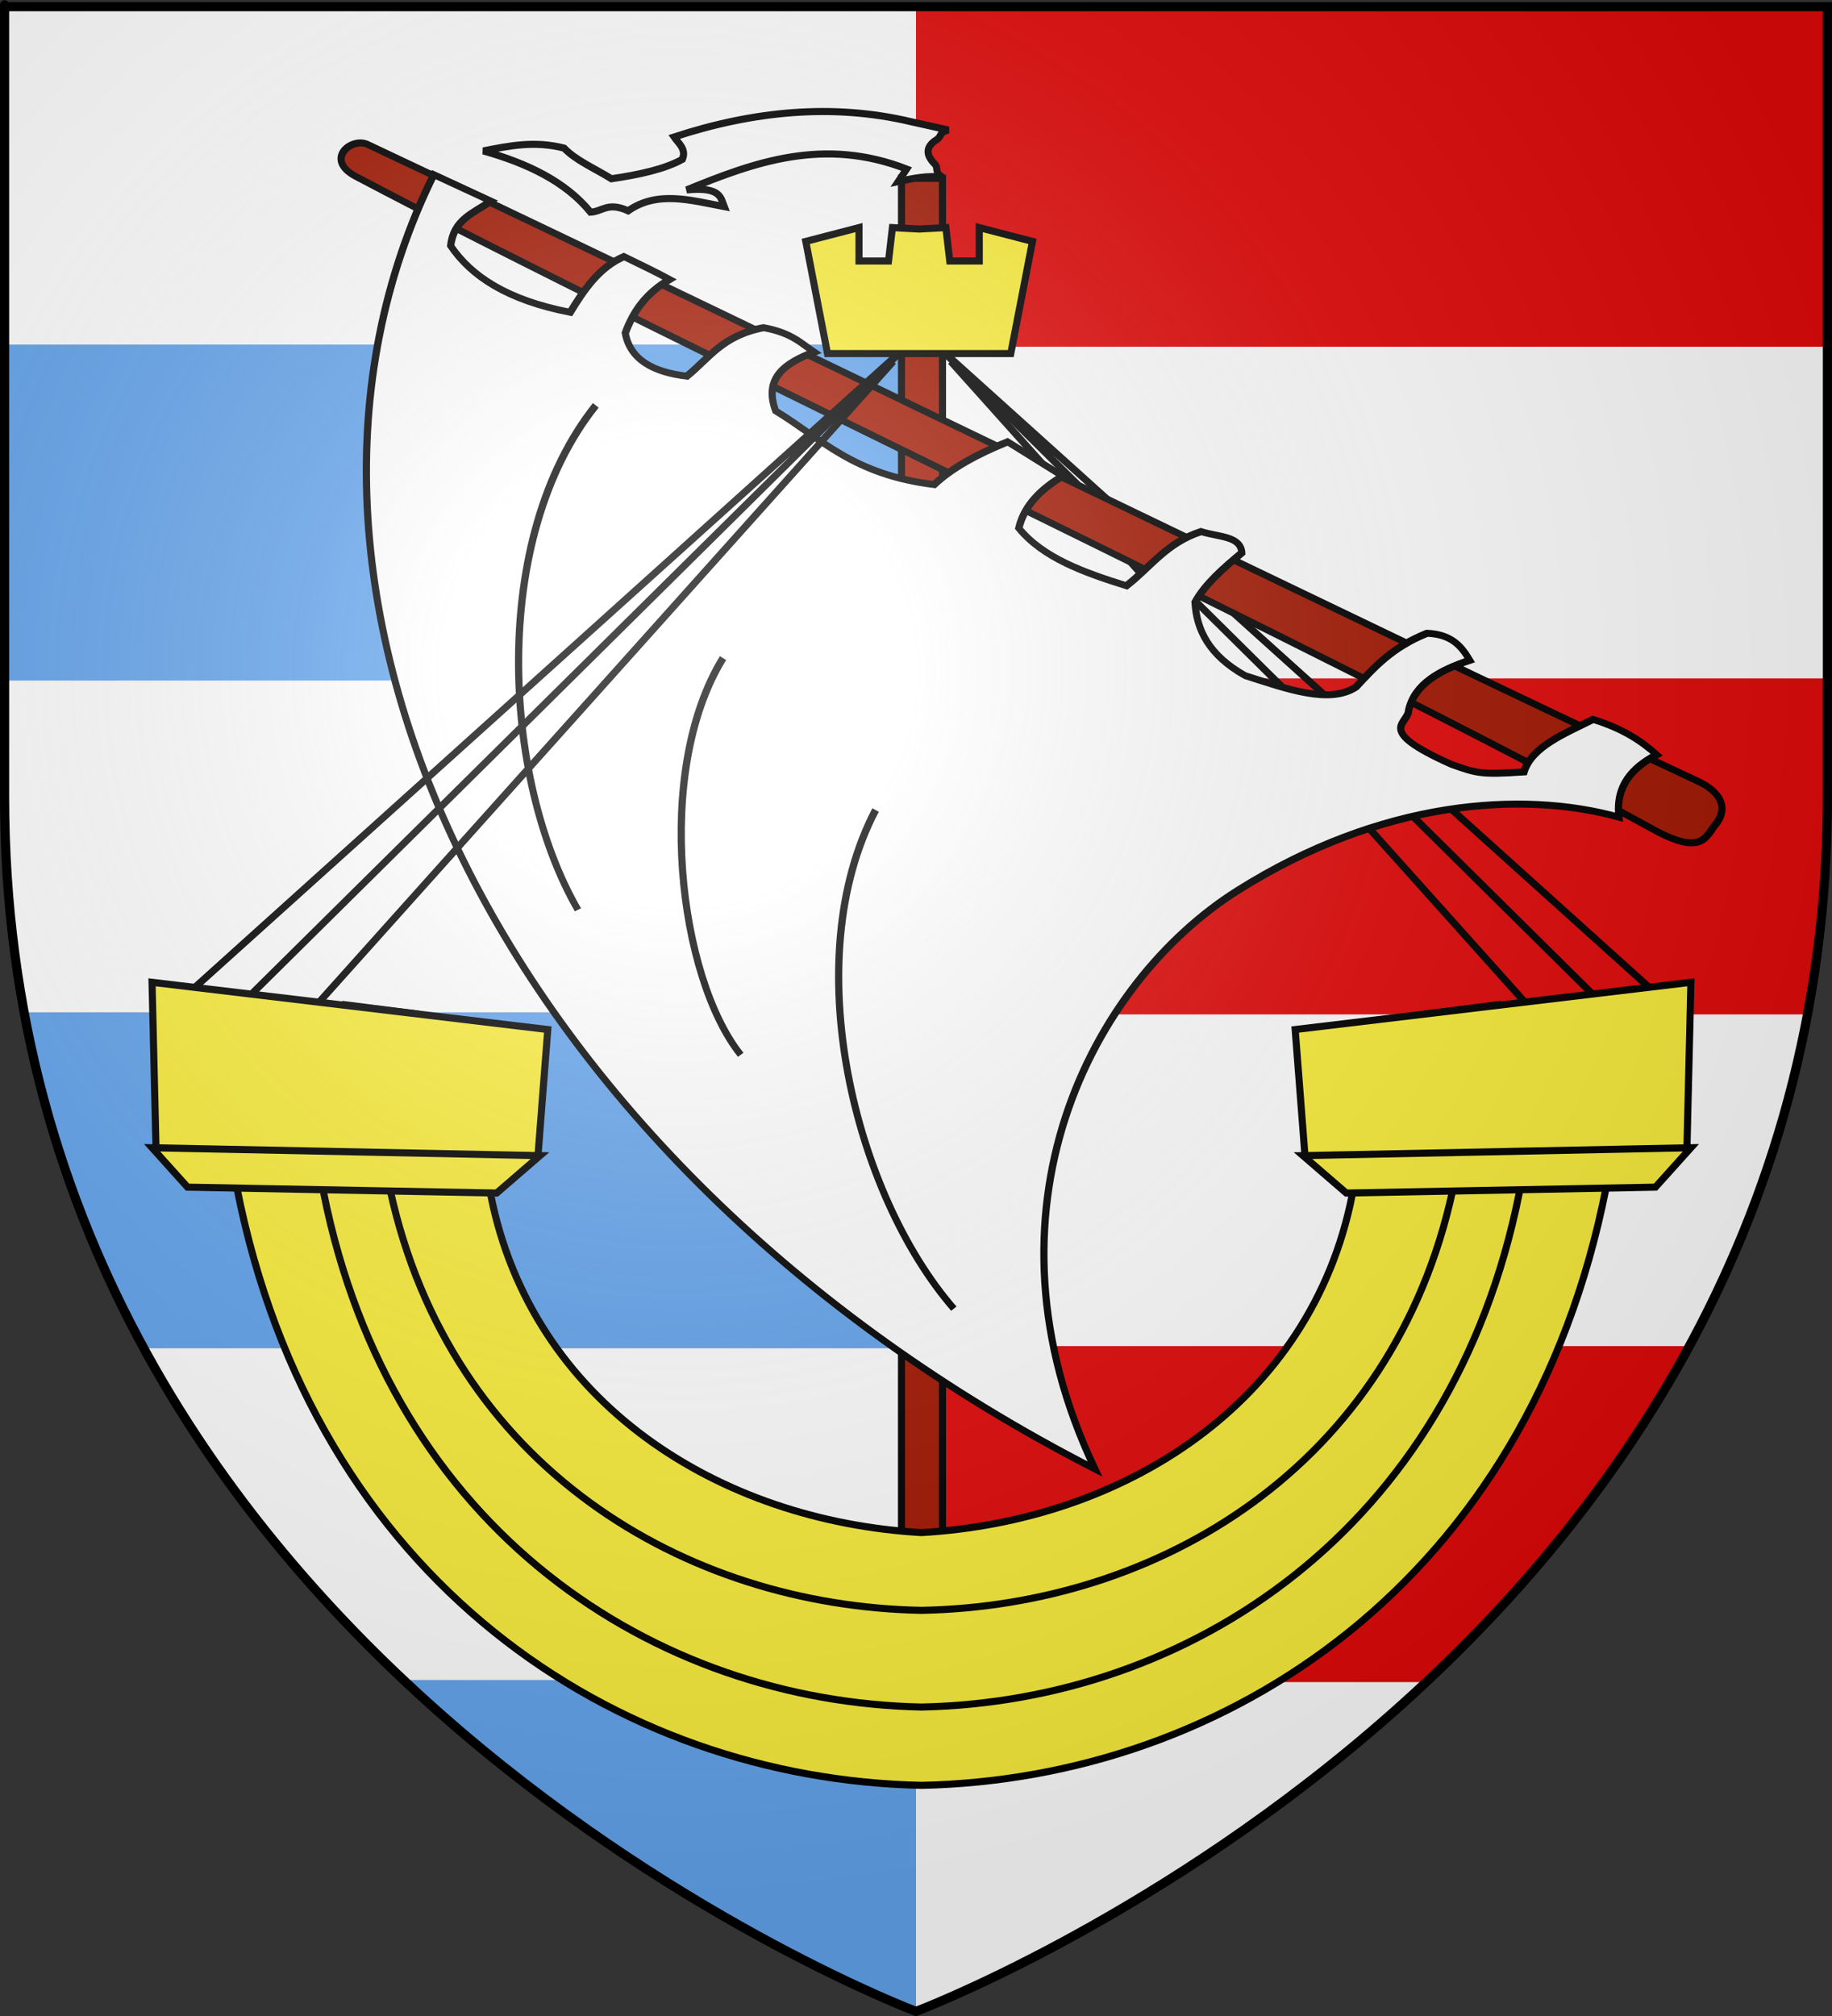
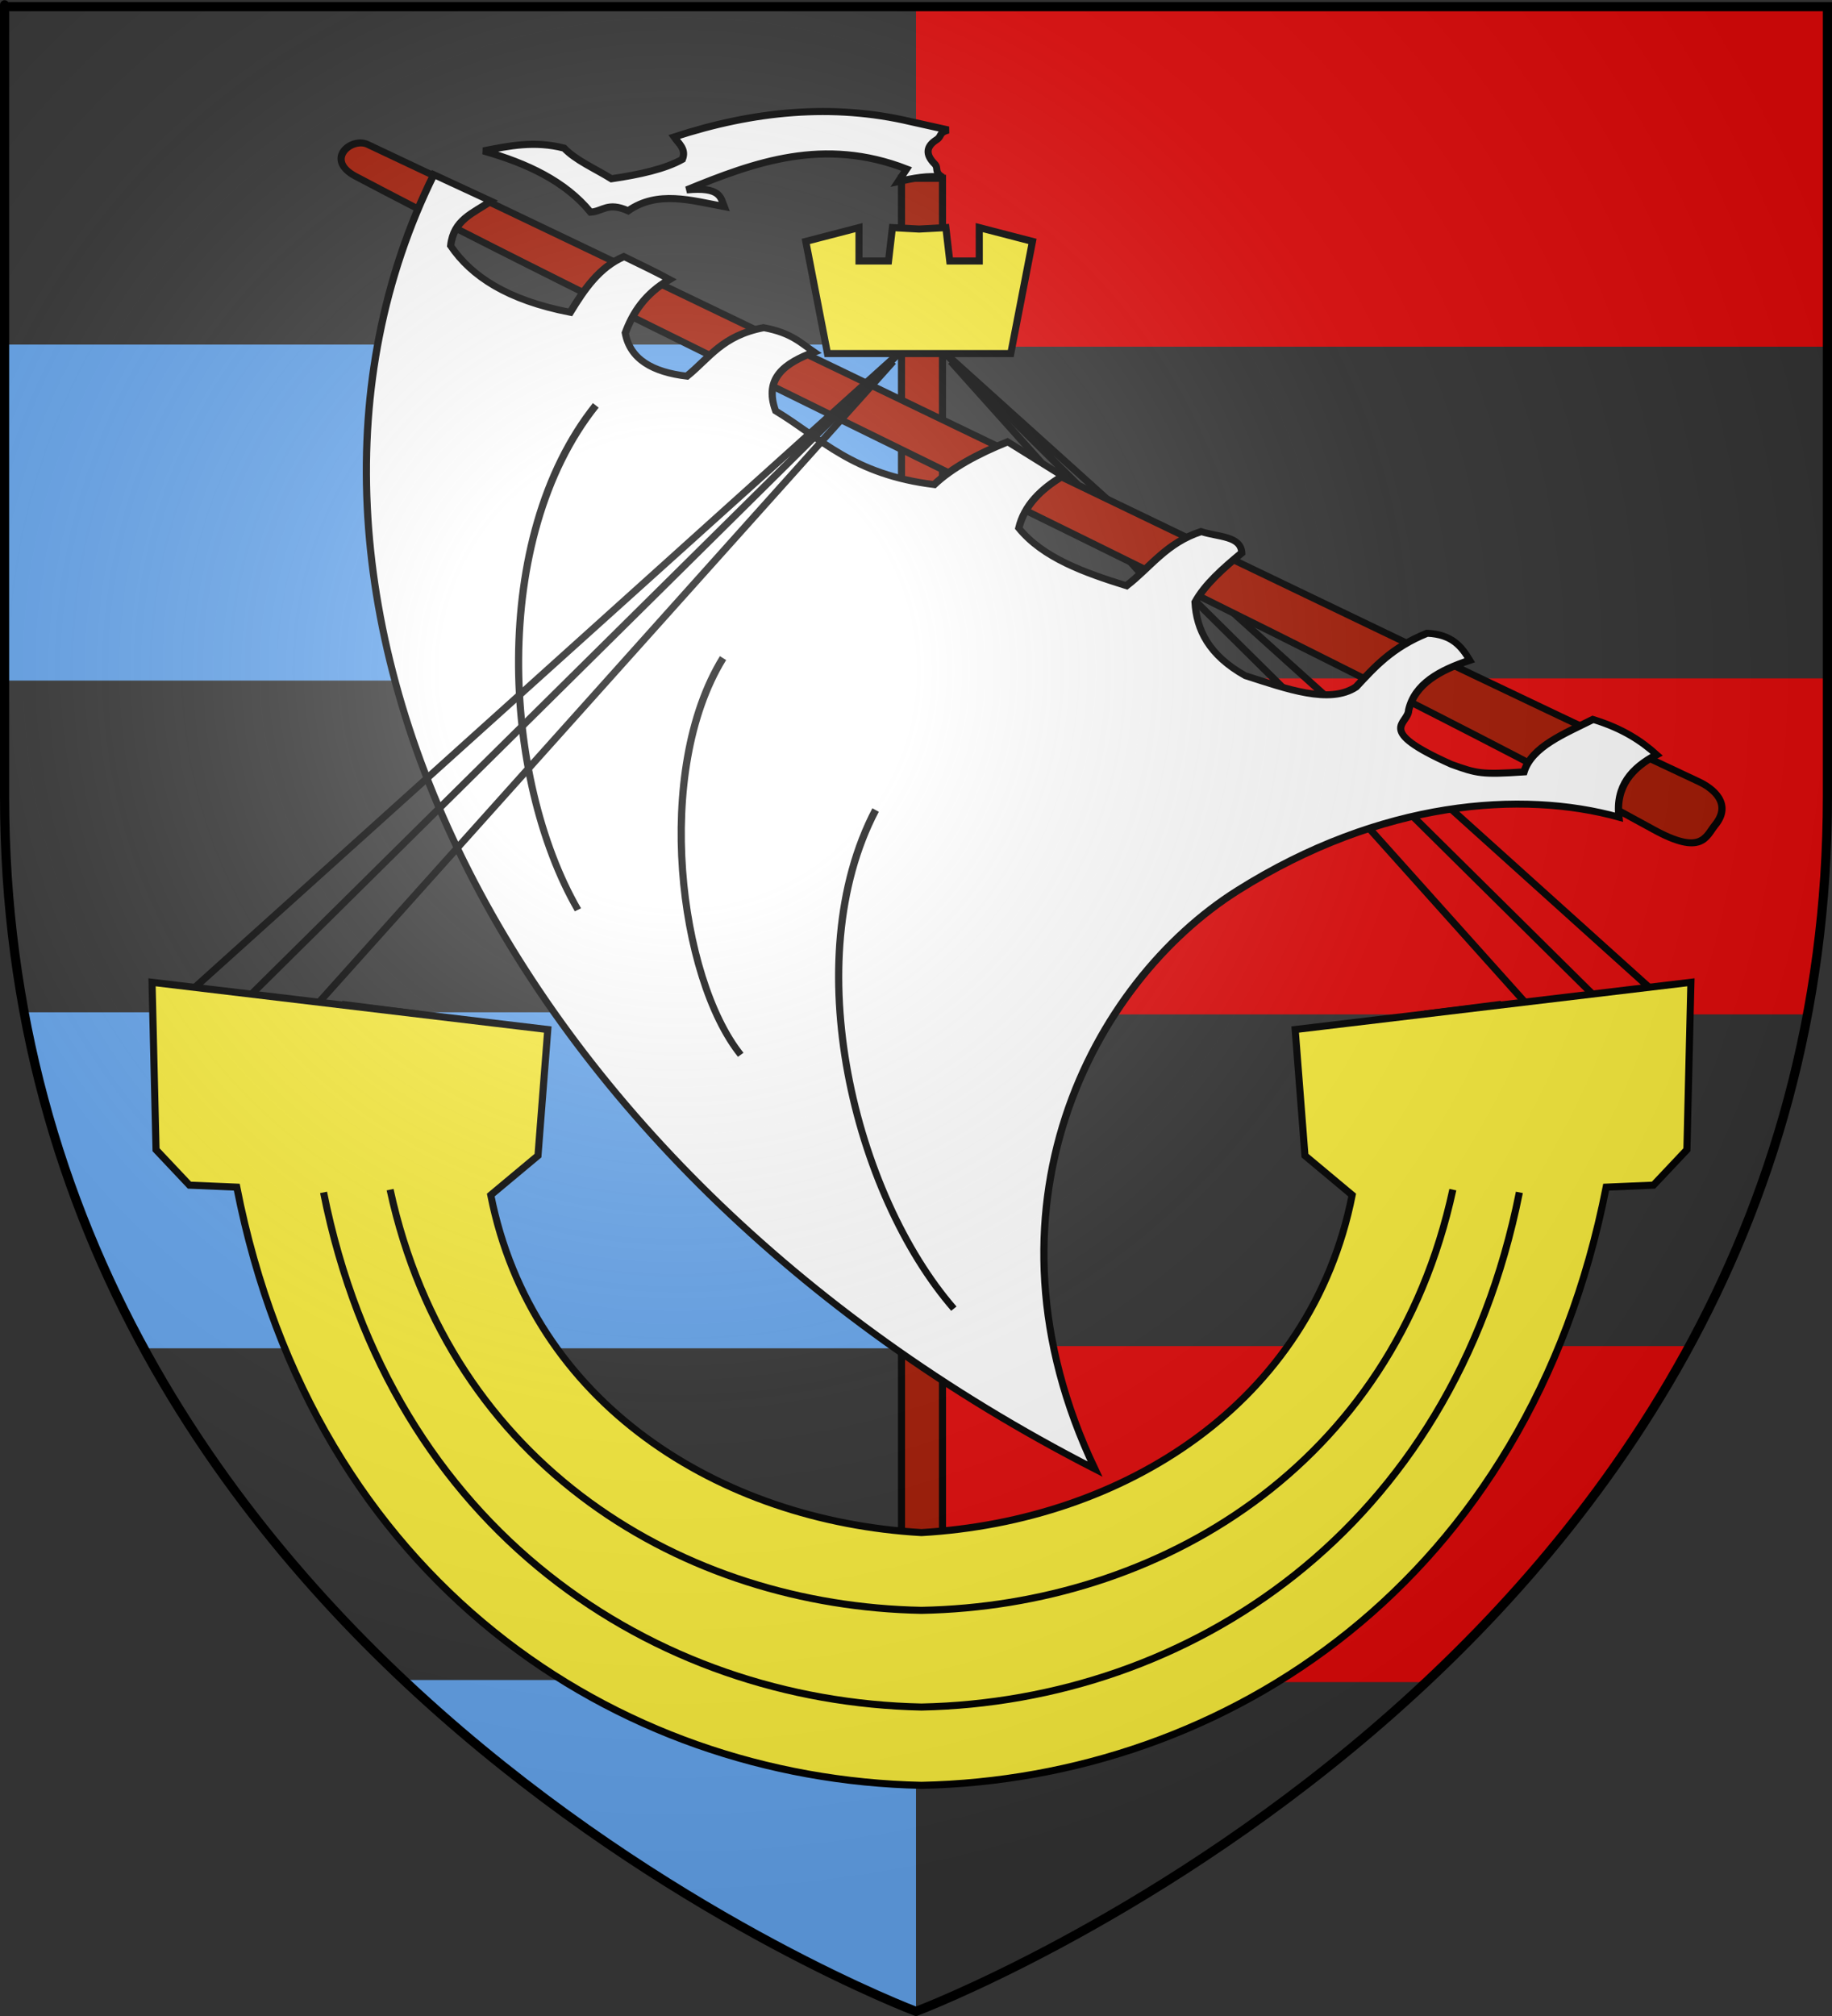
<svg xmlns="http://www.w3.org/2000/svg" xmlns:ns1="http://sodipodi.sourceforge.net/DTD/sodipodi-0.dtd" xmlns:ns2="http://www.inkscape.org/namespaces/inkscape" xmlns:xlink="http://www.w3.org/1999/xlink" height="660" width="600" version="1.0" id="svg2" ns1:version="0.32" ns2:version="0.45.1" ns1:docname="Marsa.svg" ns1:docbase="/home/phsi/Desktop/Coat of Arms" ns2:export-filename="/Users/olivier/Desktop/Blason Rouge/Blason_Vide_3D.png" ns2:export-xdpi="144" ns2:export-ydpi="144" ns2:output_extension="org.inkscape.output.svg.inkscape">
  <rect width="100%" height="100%" fill="#333333" stroke="none" />
  <ns1:namedview ns2:window-height="949" ns2:window-width="1280" ns2:pageshadow="2" ns2:pageopacity="0.0" guidetolerance="10.0" gridtolerance="10.0" objecttolerance="10.0" borderopacity="1.0" bordercolor="#666666" pagecolor="#ffffff" id="base" showgrid="false" height="660px" ns2:zoom="1.0924242" ns2:cx="300" ns2:cy="330" ns2:window-x="0" ns2:window-y="49" ns2:current-layer="layer2" showguides="true" ns2:guide-bbox="true">
    <ns1:guide orientation="vertical" position="300" id="guide3941" />
  </ns1:namedview>
  <desc id="desc4">Flag of Canton of Valais (Wallis)</desc>
  <defs id="defs6">
    <linearGradient id="linearGradient2893">
      <stop style="stop-color:white;stop-opacity:0.314;" offset="0" id="stop2895" />
      <stop id="stop2897" offset="0.19" style="stop-color:white;stop-opacity:0.251;" />
      <stop style="stop-color:#6b6b6b;stop-opacity:0.125;" offset="0.6" id="stop2901" />
      <stop style="stop-color:black;stop-opacity:0.125;" offset="1" id="stop2899" />
    </linearGradient>
    <linearGradient id="linearGradient2885">
      <stop id="stop2887" offset="0" style="stop-color:white;stop-opacity:1;" />
      <stop style="stop-color:white;stop-opacity:1;" offset="0.229" id="stop2891" />
      <stop id="stop2889" offset="1" style="stop-color:black;stop-opacity:1;" />
    </linearGradient>
    <linearGradient id="linearGradient2955">
      <stop id="stop2867" offset="0" style="stop-color:#fd0000;stop-opacity:1;" />
      <stop style="stop-color:#e77275;stop-opacity:0.659;" offset="0.5" id="stop2873" />
      <stop style="stop-color:black;stop-opacity:0.323;" offset="1" id="stop2959" />
    </linearGradient>
    <radialGradient ns2:collect="always" xlink:href="#linearGradient2955" id="radialGradient2961" cx="225.524" cy="218.901" fx="225.524" fy="218.901" r="300" gradientTransform="matrix(-4.167939e-4,2.183,-1.884,-3.599562e-4,615.597,-289.121)" gradientUnits="userSpaceOnUse" />
-     <polygon id="star" transform="scale(53,53)" points="0,-1 0.588,0.809 -0.951,-0.309 0.951,-0.309 -0.588,0.809 0,-1 " />
    <clipPath id="clip">
      <path d="M 0,-200 L 0,600 L 300,600 L 300,-200 L 0,-200 z " id="path10" />
    </clipPath>
    <radialGradient ns2:collect="always" xlink:href="#linearGradient2955" id="radialGradient1911" gradientUnits="userSpaceOnUse" gradientTransform="matrix(-4.167939e-4,2.183,-1.884,-3.599562e-4,615.597,-289.121)" cx="225.524" cy="218.901" fx="225.524" fy="218.901" r="300" />
    <radialGradient ns2:collect="always" xlink:href="#linearGradient2955" id="radialGradient2865" gradientUnits="userSpaceOnUse" gradientTransform="matrix(0,1.749,-1.593,-1.049767e-7,551.788,-191.29)" cx="225.524" cy="218.901" fx="225.524" fy="218.901" r="300" />
    <radialGradient ns2:collect="always" xlink:href="#linearGradient2955" id="radialGradient2871" gradientUnits="userSpaceOnUse" gradientTransform="matrix(0,1.386,-1.323,-5.741131e-8,-158.082,-109.541)" cx="225.524" cy="218.901" fx="225.524" fy="218.901" r="300" />
    <radialGradient ns2:collect="always" xlink:href="#linearGradient2893" id="radialGradient3163" gradientUnits="userSpaceOnUse" gradientTransform="matrix(1.353,0,0,1.349,-77.629,-85.747)" cx="221.445" cy="226.331" fx="221.445" fy="226.331" r="300" />
  </defs>
  <g ns2:groupmode="layer" id="layer3" ns2:label="Fond écu" style="display:inline">
-     <path id="path2855" style="fill:#ffffff;fill-opacity:1;fill-rule:evenodd;stroke:none;stroke-width:1px;stroke-linecap:butt;stroke-linejoin:miter;stroke-opacity:1" d="M 300,658.5 C 300,658.5 598.5,546.18 598.5,260.728 C 598.5,-24.723 598.5,2.176 598.5,2.176 L 1.5,2.176 L 1.5,260.728 C 1.5,546.18 300,658.5 300,658.5 z " ns1:nodetypes="cccccc" />
    <rect style="opacity:1;color:#000000;fill:#e20909;fill-opacity:1;fill-rule:nonzero;stroke:none;stroke-width:3;stroke-linecap:butt;stroke-linejoin:miter;marker:none;marker-start:none;marker-mid:none;marker-end:none;stroke-miterlimit:4;stroke-dasharray:none;stroke-dashoffset:0;stroke-opacity:0.941;visibility:visible;display:inline;overflow:visible;enable-background:accumulate" id="rect3943" width="300" height="110" x="300" y="3.509" />
    <rect y="112.807" x="0" height="110" width="300" id="rect3945" style="opacity:1;color:#000000;fill:#64a5ee;fill-opacity:1;fill-rule:evenodd;stroke:none;stroke-width:1;stroke-linecap:butt;stroke-linejoin:miter;marker:none;marker-start:none;marker-mid:none;marker-end:none;stroke-miterlimit:4;stroke-dasharray:none;stroke-dashoffset:0;stroke-opacity:1;visibility:visible;display:inline;overflow:visible;enable-background:accumulate" />
    <path style="opacity:1;color:#000000;fill:#e20909;fill-opacity:1;fill-rule:nonzero;stroke:none;stroke-width:3;stroke-linecap:butt;stroke-linejoin:miter;marker:none;marker-start:none;marker-mid:none;marker-end:none;stroke-miterlimit:4;stroke-dasharray:none;stroke-dashoffset:0;stroke-opacity:0.941;visibility:visible;display:inline;overflow:visible;enable-background:accumulate" d="M 300 222.094 L 300 332.094 L 591.969 332.094 C 596.183 309.619 598.5 285.833 598.5 260.719 C 598.5 218.072 598.5 251.928 598.5 222.094 L 300 222.094 z " id="rect3947" />
    <path style="opacity:1;color:#000000;fill:#64a5ee;fill-opacity:1;fill-rule:evenodd;stroke:none;stroke-width:1;stroke-linecap:butt;stroke-linejoin:miter;marker:none;marker-start:none;marker-mid:none;marker-end:none;stroke-miterlimit:4;stroke-dasharray:none;stroke-dashoffset:0;stroke-opacity:1;visibility:visible;display:inline;overflow:visible;enable-background:accumulate" d="M 7.906 331.406 C 15.491 372.278 29.355 408.858 47.094 441.406 L 300 441.406 L 300 331.406 L 7.906 331.406 z " id="rect3949" />
    <path style="opacity:1;color:#000000;fill:#e20909;fill-opacity:1;fill-rule:nonzero;stroke:none;stroke-width:3;stroke-linecap:butt;stroke-linejoin:miter;marker:none;marker-start:none;marker-mid:none;marker-end:none;stroke-miterlimit:4;stroke-dasharray:none;stroke-dashoffset:0;stroke-opacity:0.941;visibility:visible;display:inline;overflow:visible;enable-background:accumulate" d="M 300 440.688 L 300 550.688 L 467.062 550.688 C 498.861 520.882 529.588 484.439 553.312 440.688 L 300 440.688 z " id="rect3951" />
    <path style="opacity:1;color:#000000;fill:#64a5ee;fill-opacity:1;fill-rule:evenodd;stroke:none;stroke-width:1;stroke-linecap:butt;stroke-linejoin:miter;marker:none;marker-start:none;marker-mid:none;marker-end:none;stroke-miterlimit:4;stroke-dasharray:none;stroke-dashoffset:0;stroke-opacity:1;visibility:visible;display:inline;overflow:visible;enable-background:accumulate" d="M 132.188 550 C 212.455 625.539 300 658.5 300 658.5 L 300 550 L 132.188 550 z " id="rect3953" />
    <g transform="matrix(1.167,0,0,1.167,32.106,13.347)" id="g4185">
      <g transform="matrix(-1,0,0,1,465.563,0)" id="g3592">
        <path ns1:nodetypes="cc" transform="translate(-1.5,48.005)" id="path3594" d="M 29.301,219.76 L 229.749,39.29 L 42.62,224.422" style="opacity:1;color:#000000;fill:none;fill-opacity:1;fill-rule:evenodd;stroke:#000000;stroke-width:1.989;stroke-linecap:butt;stroke-linejoin:miter;marker:none;marker-start:none;marker-mid:none;marker-end:none;stroke-miterlimit:4;stroke-dasharray:none;stroke-dashoffset:0;stroke-opacity:1;visibility:visible;display:inline;overflow:visible;enable-background:accumulate" />
        <path transform="translate(-1.5,48.005)" id="path3596" d="M 227.752,41.954 L 60.601,228.417" style="opacity:1;color:#000000;fill:none;fill-opacity:1;fill-rule:evenodd;stroke:#000000;stroke-width:1.989;stroke-linecap:butt;stroke-linejoin:miter;marker:none;marker-start:none;marker-mid:none;marker-end:none;stroke-miterlimit:4;stroke-dasharray:none;stroke-dashoffset:0;stroke-opacity:1;visibility:visible;display:inline;overflow:visible;enable-background:accumulate" />
      </g>
      <path ns1:nodetypes="ccccc" id="path6808" d="M 225.488,428.617 L 225.488,38.583 L 236.993,38.583 L 236.993,429.301 L 225.488,428.617 z " style="color:#000000;fill:#a41802;fill-opacity:1;fill-rule:evenodd;stroke:#000000;stroke-width:1.989;stroke-linecap:butt;stroke-linejoin:miter;marker:none;marker-start:none;marker-mid:none;marker-end:none;stroke-miterlimit:4;stroke-dasharray:none;stroke-dashoffset:0;stroke-opacity:1;visibility:visible;display:inline;overflow:visible" />
      <g transform="matrix(1.18,0.372,-0.294,1.121,19.39,-131.539)" id="g3570">
        <path style="color:#000000;fill:#a41802;fill-opacity:1;fill-rule:evenodd;stroke:#000000;stroke-width:1.662;stroke-linecap:butt;stroke-linejoin:miter;marker:none;marker-start:none;marker-mid:none;marker-end:none;stroke-miterlimit:4;stroke-dasharray:none;stroke-dashoffset:0;stroke-opacity:1;visibility:visible;display:inline;overflow:visible" d="M 77.021,117.724 C 158.985,129.625 323.016,156.137 406.135,167.976 C 409.684,168.482 414.8,170.62 412.214,176.818 C 410.84,180.109 411.14,184.975 398.952,182.344 C 316.24,164.486 156.34,141.75 76.239,125.979 C 68.308,124.418 73.033,117.145 77.021,117.724 z " id="path9491" ns1:nodetypes="csssss" />
        <path ns2:transform-center-x="14.650683" ns2:transform-center-y="81.910639" style="color:#000000;fill:#ffffff;fill-opacity:1;fill-rule:evenodd;stroke:#000000;stroke-width:1.662;stroke-linecap:butt;stroke-linejoin:miter;marker:none;marker-start:none;marker-mid:none;marker-end:none;stroke-miterlimit:4;stroke-dasharray:none;stroke-dashoffset:0;stroke-opacity:1;visibility:visible;display:inline;overflow:visible" d="M 93.29,119.88 C 72.435,229.409 163.439,343.586 313.083,370.881 C 271.08,319.988 284.449,258.553 311.088,226.782 C 337.416,195.383 367.903,182.835 390.643,182.008 C 388.075,175.096 390.636,169.651 395.332,164.815 C 391.254,162.801 386.493,161.244 379.312,161.298 C 373.868,166.696 367.428,172.027 367.172,178.462 C 358.01,182.212 356.938,182.273 350.788,182.008 C 331.788,179.662 339.015,175.937 338.284,172.63 C 338.094,166.054 342.824,161.118 348.834,156.609 C 346.289,154.099 343.511,151.898 337.893,153.484 C 330.959,159.345 328.277,165.206 325.39,171.067 C 320.549,177.084 310.267,176.572 300.382,176.537 C 291.196,174.456 287.062,169.487 285.144,163.252 C 286.304,158.303 289.36,153.353 292.568,148.404 C 291.388,144.507 286.476,146.497 282.408,146.45 C 275.409,151.585 273.351,158.366 269.123,164.424 C 259.023,164.456 249.187,164.047 242.162,158.954 C 242.05,153.293 244.761,148.337 248.805,143.715 L 234.738,139.808 C 228.729,144.887 223.948,149.967 221.062,155.046 C 202.577,158.684 193.741,152.672 181.988,149.576 C 177.445,142.858 181.288,137.818 187.068,133.165 C 183.607,132.043 180.975,130.368 174.564,131.211 C 165.93,136.023 164.352,142.246 160.497,148.013 C 152.737,149.578 147.033,148.264 144.477,142.543 C 144.959,137.333 146.493,132.123 151.12,126.913 C 147.291,126.132 144.657,125.741 139.788,124.96 C 134.957,129.25 132.95,135.422 131.192,141.761 C 116.603,143.537 107.374,140.623 101.105,135.119 C 100.231,128.821 104.091,126.062 107.357,121.834 L 93.29,119.88 z " id="path9493" ns1:nodetypes="cczccccccccccccccccccccccccccccc" />
        <path style="color:#000000;fill:#ffffff;fill-opacity:1;fill-rule:evenodd;stroke:#000000;stroke-width:1.662;stroke-linecap:butt;stroke-linejoin:miter;marker:none;marker-start:none;marker-mid:none;marker-end:none;stroke-miterlimit:4;stroke-dasharray:none;stroke-dashoffset:0;stroke-opacity:1;visibility:visible;display:inline;overflow:visible" d="M 184.67,210.547 C 175.844,241.904 193.45,287.674 211.407,300.95" id="path10384" ns1:nodetypes="cc" />
        <path style="color:#000000;fill:#ffffff;fill-opacity:1;fill-rule:evenodd;stroke:#000000;stroke-width:1.662;stroke-linecap:butt;stroke-linejoin:miter;marker:none;marker-start:none;marker-mid:none;marker-end:none;stroke-miterlimit:4;stroke-dasharray:none;stroke-dashoffset:0;stroke-opacity:1;visibility:visible;display:inline;overflow:visible" d="M 226.934,234.543 C 218.258,275.154 244.433,324.894 272.841,344.092" id="path10388" ns1:nodetypes="cc" />
        <path ns1:nodetypes="cc" id="path3598" d="M 142.163,161.408 C 126.491,199.895 143.086,254.507 167.293,279.306" style="color:#000000;fill:#ffffff;fill-opacity:1;fill-rule:evenodd;stroke:#000000;stroke-width:1.662;stroke-linecap:butt;stroke-linejoin:miter;marker:none;marker-start:none;marker-mid:none;marker-end:none;stroke-miterlimit:4;stroke-dasharray:none;stroke-dashoffset:0;stroke-opacity:1;visibility:visible;display:inline;overflow:visible" />
      </g>
      <g transform="translate(-3.082,0)" id="g3588">
        <path style="opacity:1;color:#000000;fill:none;fill-opacity:1;fill-rule:evenodd;stroke:#000000;stroke-width:1.989;stroke-linecap:butt;stroke-linejoin:miter;marker:none;marker-start:none;marker-mid:none;marker-end:none;stroke-miterlimit:4;stroke-dasharray:none;stroke-dashoffset:0;stroke-opacity:1;visibility:visible;display:inline;overflow:visible;enable-background:accumulate" d="M 29.301,219.76 L 229.749,39.29 L 42.62,224.422" id="path3584" transform="translate(-1.5,48.005)" ns1:nodetypes="cc" />
        <path style="opacity:1;color:#000000;fill:none;fill-opacity:1;fill-rule:evenodd;stroke:#000000;stroke-width:1.989;stroke-linecap:butt;stroke-linejoin:miter;marker:none;marker-start:none;marker-mid:none;marker-end:none;stroke-miterlimit:4;stroke-dasharray:none;stroke-dashoffset:0;stroke-opacity:1;visibility:visible;display:inline;overflow:visible;enable-background:accumulate" d="M 227.752,41.954 L 60.601,228.417" id="path3586" transform="translate(-1.5,48.005)" />
      </g>
      <path ns1:nodetypes="ccccccccccccccc" id="path6810" d="M 230.438,87.755 L 204.719,87.755 L 198.625,56.286 L 213.562,52.411 L 213.562,61.786 L 221.844,61.786 L 222.938,52.411 L 230.438,52.818 L 237.938,52.411 L 239.031,61.786 L 247.312,61.786 L 247.312,52.411 L 262.25,56.286 L 256.156,87.755 L 230.438,87.755 z " style="color:#000000;fill:#fcef3c;fill-opacity:1;fill-rule:evenodd;stroke:#000000;stroke-width:1.989;stroke-linecap:butt;stroke-linejoin:miter;marker:none;marker-start:none;marker-mid:none;marker-end:none;stroke-miterlimit:4;stroke-dasharray:none;stroke-dashoffset:0;stroke-opacity:1;visibility:visible;display:inline;overflow:visible" />
      <path ns1:nodetypes="cc" id="path6834" d="M 163.233,33.048 C 166.684,33.308 168.491,35.213 166.749,40.667" style="color:#000000;fill:#ffffff;fill-opacity:1;fill-rule:evenodd;stroke:#000000;stroke-width:1.989;stroke-linecap:butt;stroke-linejoin:miter;marker:none;marker-start:none;marker-mid:none;marker-end:none;stroke-miterlimit:4;stroke-dasharray:none;stroke-dashoffset:0;stroke-opacity:1;visibility:visible;display:inline;overflow:visible" />
      <path id="path10380" d="M 372.279,273.05 L 393.769,270.315" style="color:#000000;fill:#ffffff;fill-opacity:1;fill-rule:evenodd;stroke:#000000;stroke-width:1.989;stroke-linecap:butt;stroke-linejoin:miter;marker:none;marker-start:none;marker-mid:none;marker-end:none;stroke-miterlimit:4;stroke-dasharray:none;stroke-dashoffset:0;stroke-opacity:1;visibility:visible;display:inline;overflow:visible" />
      <path style="color:#000000;fill:#ffffff;fill-opacity:1;fill-rule:evenodd;stroke:#000000;stroke-width:1.989;stroke-linecap:butt;stroke-linejoin:miter;marker:none;marker-start:none;marker-mid:none;marker-end:none;stroke-miterlimit:4;stroke-dasharray:none;stroke-dashoffset:0;stroke-opacity:1;visibility:visible;display:inline;overflow:visible" d="M 89.916,273.05 L 68.425,270.315" id="path3444" />
      <path ns1:nodetypes="ccccccccccccccssc" id="path6832" d="M 237.082,38.323 C 232.915,37.699 228.747,38.591 224.579,39.495 L 226.923,35.978 C 203.685,26.964 184.338,33.997 165.186,41.839 C 174.732,40.92 174.725,43.934 175.736,46.528 C 166.466,44.792 157.046,41.934 148.775,47.7 C 143.002,45.123 141.667,47.871 138.225,48.091 C 131.134,39.422 120.42,34.377 108.138,30.898 C 115.359,29.47 122.565,27.991 130.801,30.117 C 134.059,33.533 139.33,35.765 144.086,38.713 C 152.036,37.543 159.174,35.967 164.014,33.243 C 165.138,30.397 162.981,28.863 161.67,26.991 C 184.057,19.667 206.229,17.522 228.095,22.693 L 238.645,25.037 C 235.859,25.741 236.895,26.777 235.322,27.771 C 232.556,29.52 231.996,31.747 234.795,34.55 C 236.006,35.763 234.523,36.887 237.082,38.323 z " style="color:#000000;fill:#ffffff;fill-opacity:1;fill-rule:evenodd;stroke:#000000;stroke-width:1.989;stroke-linecap:butt;stroke-linejoin:miter;marker:none;marker-start:none;marker-mid:none;marker-end:none;stroke-miterlimit:4;stroke-dasharray:none;stroke-dashoffset:0;stroke-opacity:1;visibility:visible;display:inline;overflow:visible" />
      <g id="g3577">
        <path style="color:#000000;fill:#fcef3c;fill-opacity:1;fill-rule:evenodd;stroke:#000000;stroke-width:1.989;stroke-linecap:butt;stroke-linejoin:miter;marker:none;marker-start:none;marker-mid:none;marker-end:none;stroke-miterlimit:4;stroke-dasharray:none;stroke-dashoffset:0;stroke-opacity:1;visibility:visible;display:inline;overflow:visible" d="M 231.094,489.411 C 145.592,487.62 60.683,432.264 38.938,321.599 L 25.656,321.036 L 16.281,311.099 L 15.156,264.13 L 126.219,277.38 L 123.469,312.755 L 110.219,323.818 C 121.816,382.324 174.417,415.261 231.094,418.505 C 287.771,415.261 340.371,382.324 351.969,323.818 L 338.719,312.755 L 335.969,277.38 L 447.031,264.13 L 445.906,311.099 L 436.531,321.036 L 423.25,321.599 C 401.504,432.264 316.596,487.62 231.094,489.411 z " id="path6784" ns1:nodetypes="ccccccccccccccccc" />
        <path ns1:nodetypes="ccc" id="path3524" d="M 398.889,323.063 C 379.9,418.277 305.756,465.904 231.094,467.445 C 156.431,465.904 82.287,418.277 63.298,323.063" style="color:#000000;fill:none;fill-opacity:1;fill-rule:evenodd;stroke:#000000;stroke-width:1.989;stroke-linecap:butt;stroke-linejoin:miter;marker:none;marker-start:none;marker-mid:none;marker-end:none;stroke-miterlimit:4;stroke-dasharray:none;stroke-dashoffset:0;stroke-opacity:1;visibility:visible;display:inline;overflow:visible" />
        <path style="color:#000000;fill:none;fill-opacity:1;fill-rule:evenodd;stroke:#000000;stroke-width:1.989;stroke-linecap:butt;stroke-linejoin:miter;marker:none;marker-start:none;marker-mid:none;marker-end:none;stroke-miterlimit:4;stroke-dasharray:none;stroke-dashoffset:0;stroke-opacity:1;visibility:visible;display:inline;overflow:visible" d="M 380.218,322.297 C 363.342,400.128 297.448,439.06 231.094,440.32 C 164.739,439.06 98.845,400.128 81.969,322.297" id="path3526" ns1:nodetypes="ccc" />
-         <path style="color:#000000;fill:#fcef3c;fill-opacity:1;fill-rule:evenodd;stroke:#000000;stroke-width:1.989;stroke-linecap:butt;stroke-linejoin:miter;marker:none;marker-start:none;marker-mid:none;marker-end:none;stroke-miterlimit:4;stroke-dasharray:none;stroke-dashoffset:0;stroke-opacity:1;visibility:visible;display:inline;overflow:visible" d="M 338.167,312.755 L 447.027,310.544 L 437.08,321.596 L 350.324,323.254 L 338.167,312.755 z " id="path6800" />
-         <path id="path3438" d="M 124.028,312.755 L 15.168,310.544 L 25.114,321.596 L 111.871,323.254 L 124.028,312.755 z " style="color:#000000;fill:#fcef3c;fill-opacity:1;fill-rule:evenodd;stroke:#000000;stroke-width:1.989;stroke-linecap:butt;stroke-linejoin:miter;marker:none;marker-start:none;marker-mid:none;marker-end:none;stroke-miterlimit:4;stroke-dasharray:none;stroke-dashoffset:0;stroke-opacity:1;visibility:visible;display:inline;overflow:visible" />
      </g>
    </g>
  </g>
  <g ns2:groupmode="layer" id="layer4" ns2:label="Meubles" ns1:insensitive="true" />
  <g ns2:groupmode="layer" id="layer2" ns2:label="Reflet final" ns1:insensitive="true" style="display:inline">
    <path ns1:nodetypes="cccccc" d="M 300,658.5 C 300,658.5 598.5,546.18 598.5,260.728 C 598.5,-24.723 598.5,2.176 598.5,2.176 L 1.5,2.176 L 1.5,260.728 C 1.5,546.18 300,658.5 300,658.5 z " style="opacity:1;fill:url(#radialGradient3163);fill-opacity:1;fill-rule:evenodd;stroke:none;stroke-width:1px;stroke-linecap:butt;stroke-linejoin:miter;stroke-opacity:1" id="path2875" ns2:export-xdpi="144" ns2:export-ydpi="144" />
  </g>
  <g ns2:groupmode="layer" id="layer1" ns2:label="Contour final" ns1:insensitive="true">
    <path ns1:nodetypes="cccccc" d="M 300,658.5 C 300,658.5 1.5,546.18 1.5,260.728 C 1.5,-24.723 1.5,2.176 1.5,2.176 L 598.5,2.176 L 598.5,260.728 C 598.5,546.18 300,658.5 300,658.5 z " style="opacity:1;fill:none;fill-opacity:1;fill-rule:evenodd;stroke:#000000;stroke-width:3;stroke-linecap:butt;stroke-linejoin:miter;stroke-miterlimit:4;stroke-dasharray:none;stroke-opacity:1" id="path1411" ns2:export-xdpi="144" ns2:export-ydpi="144" />
  </g>
</svg>